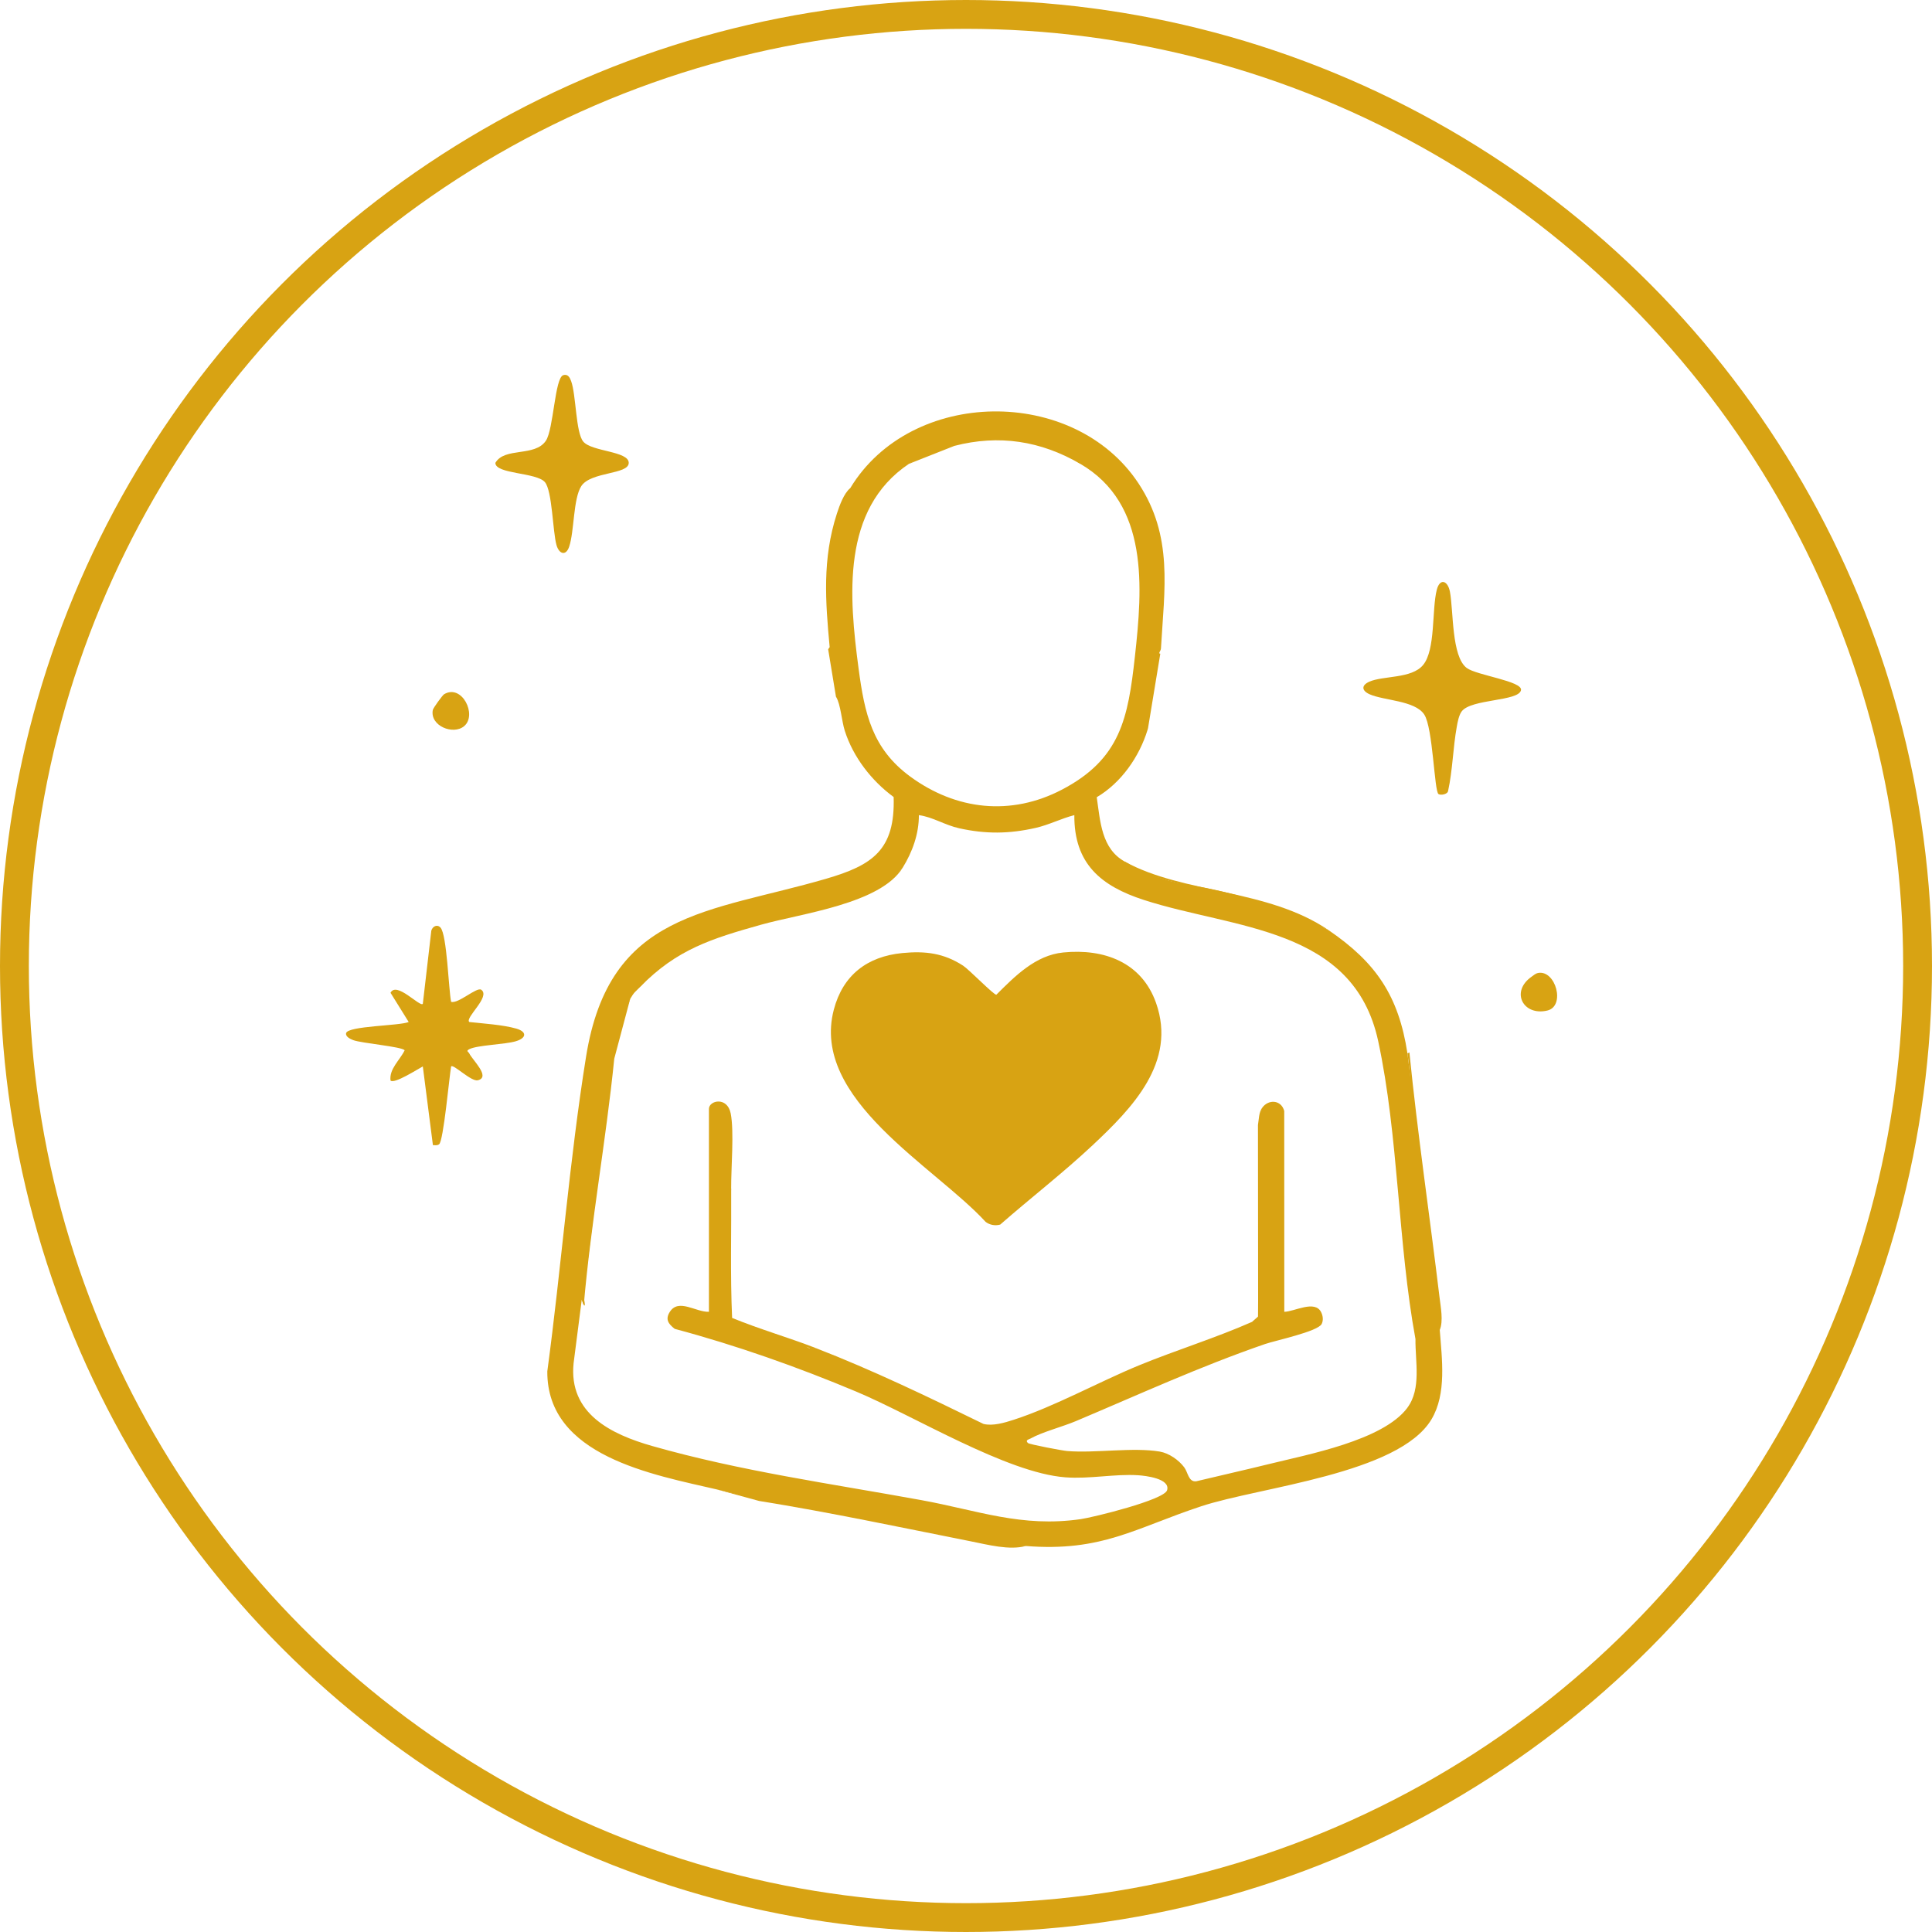
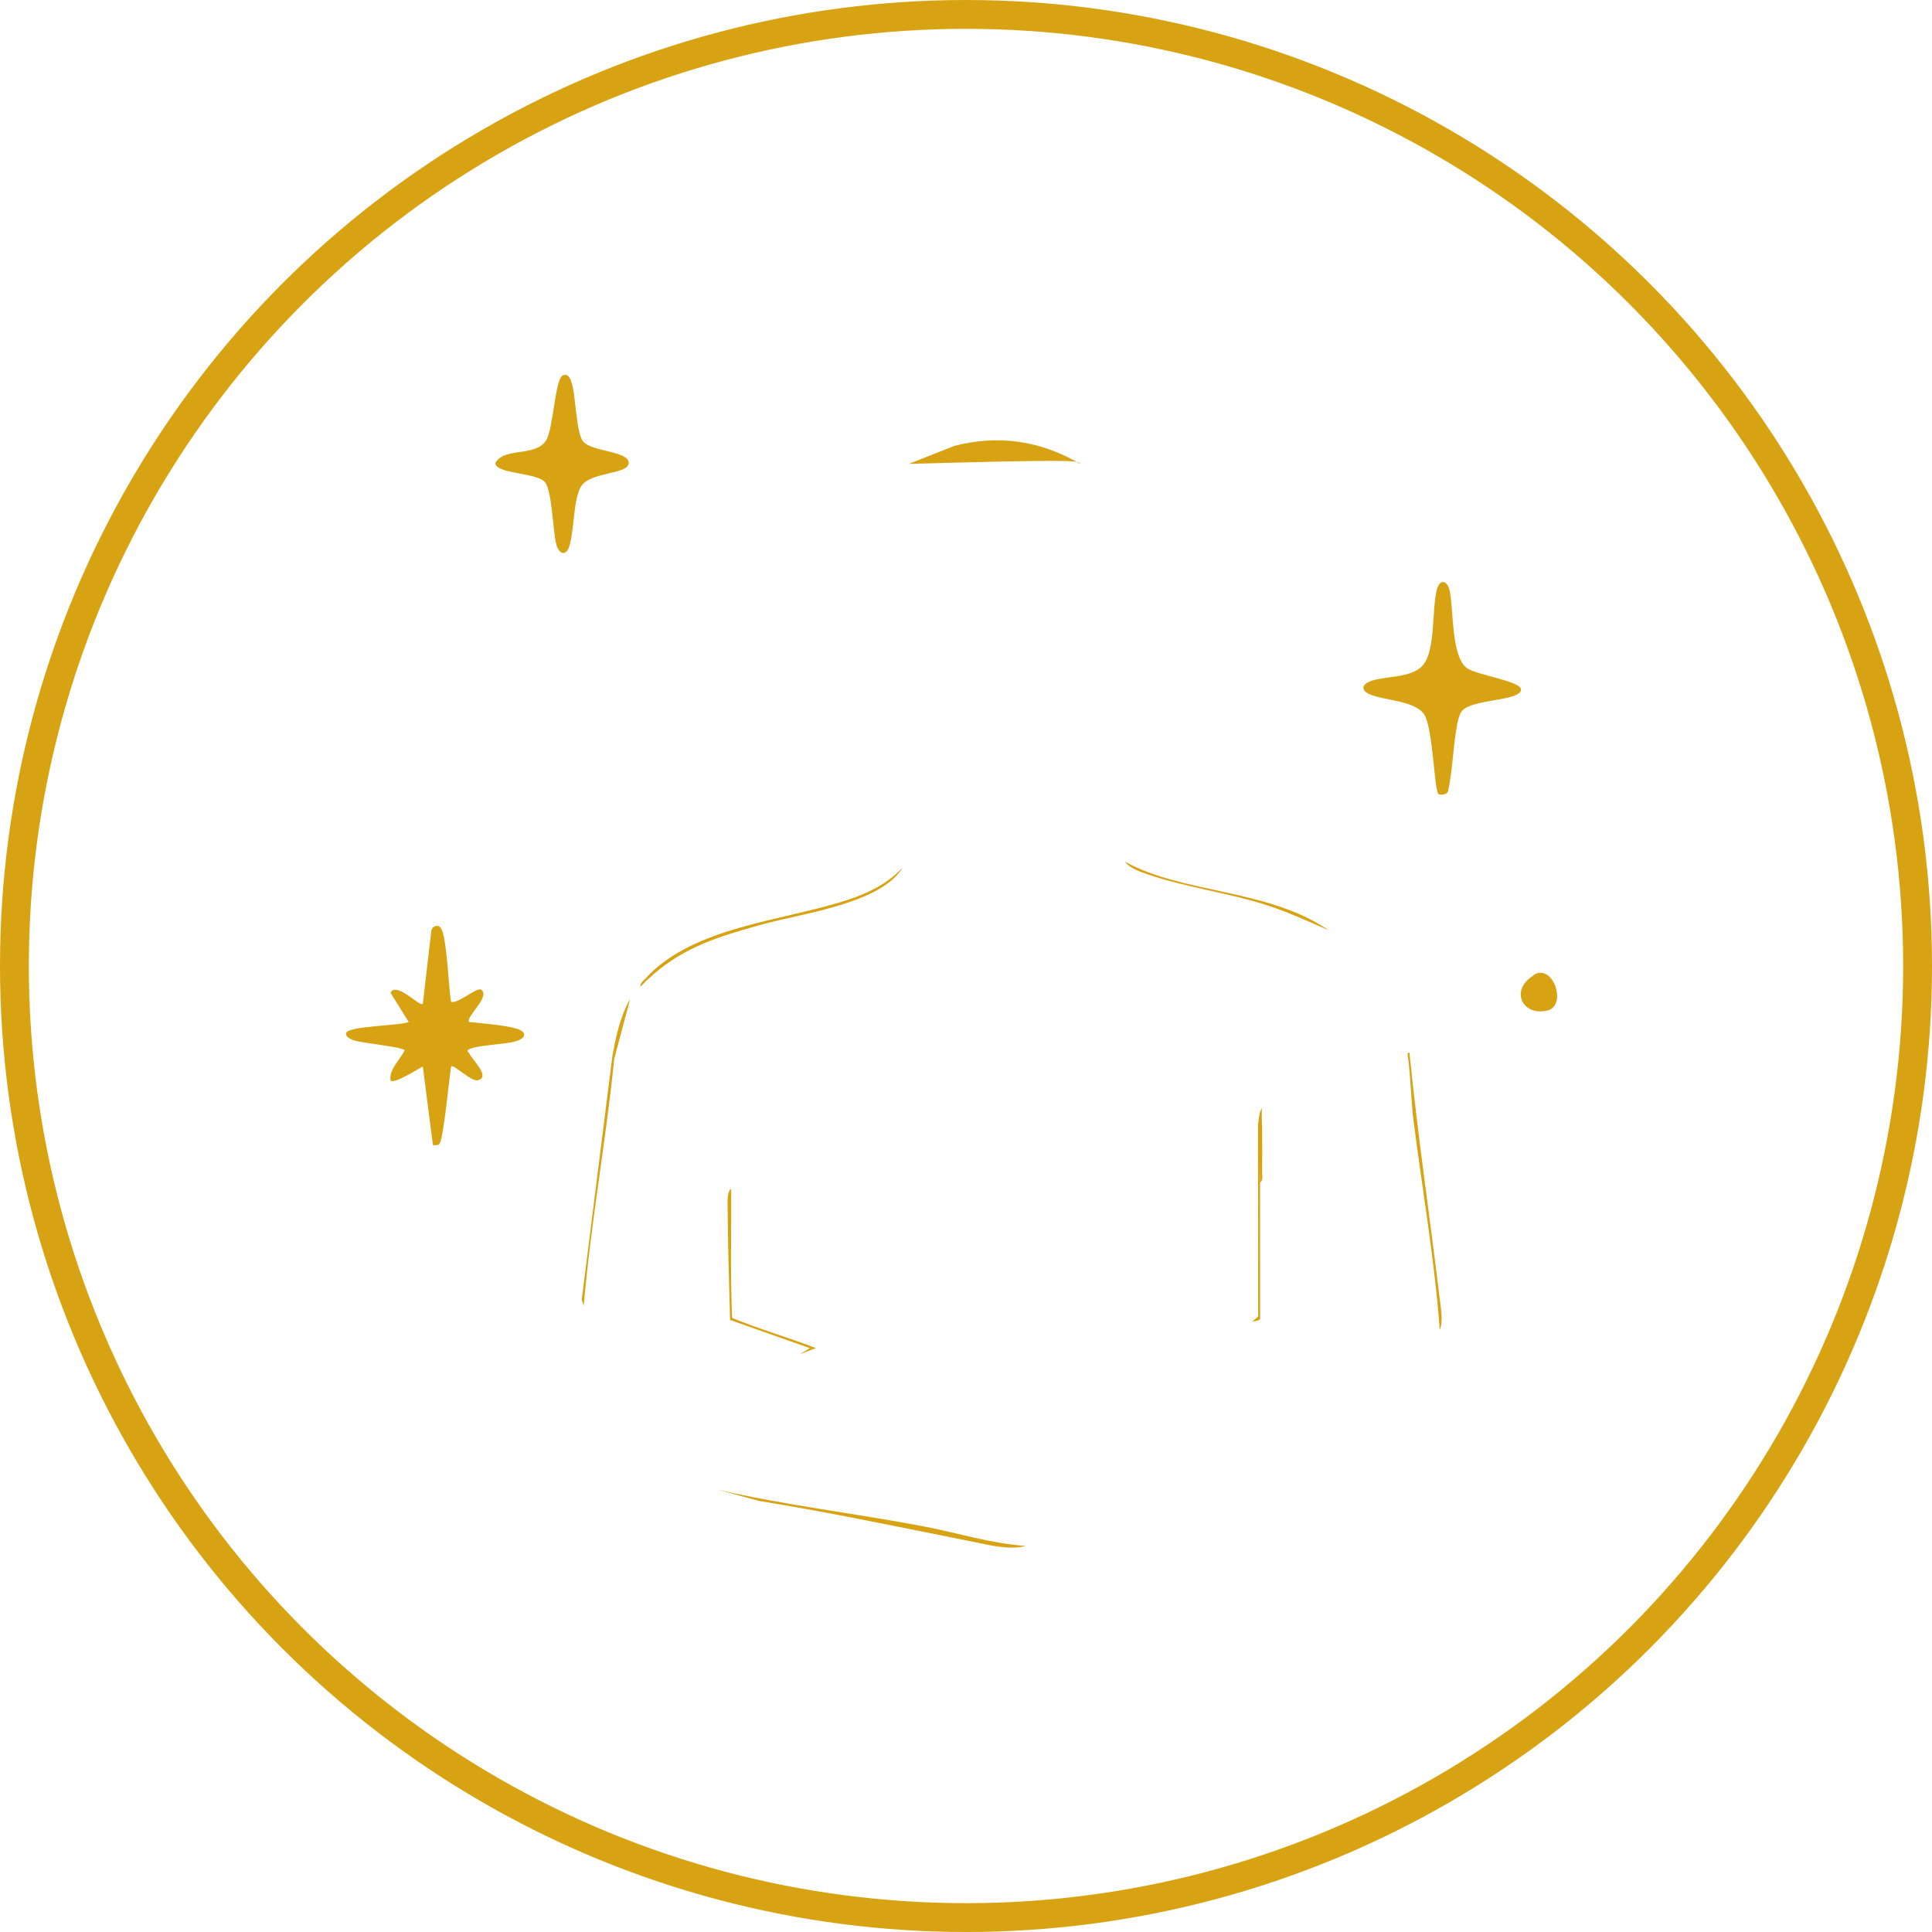
<svg xmlns="http://www.w3.org/2000/svg" fill="none" viewBox="0 0 67 67" height="67" width="67">
  <circle stroke="#D8A313" r="33" cy="33.5" cx="33.5" />
  <path fill="#D8A313" d="M15.277 32.169C15.501 32.421 15.556 34.305 15.644 34.742C15.892 34.821 16.536 34.215 16.69 34.324C17.025 34.562 16.116 35.293 16.274 35.442C16.764 35.496 17.437 35.538 17.901 35.67C18.28 35.778 18.265 35.998 17.887 36.11C17.509 36.223 16.555 36.241 16.272 36.386C16.146 36.451 16.248 36.477 16.272 36.528C16.385 36.764 17.025 37.347 16.574 37.463C16.342 37.523 15.723 36.889 15.644 36.983C15.581 37.341 15.38 39.57 15.228 39.682C15.16 39.733 15.088 39.712 15.013 39.712L14.663 36.983C14.495 37.069 13.672 37.603 13.543 37.472C13.492 37.067 13.867 36.768 14.033 36.423C13.929 36.294 12.553 36.182 12.25 36.071C12.156 36.035 11.974 35.952 12.003 35.828C12.063 35.575 13.866 35.577 14.173 35.442L13.543 34.429C13.751 34.021 14.561 34.934 14.663 34.812L14.958 32.272C15.005 32.116 15.168 32.045 15.277 32.169Z" />
  <path fill="#D8A313" d="M49.886 27.538C49.738 27.44 49.696 25.241 49.391 24.778C49.07 24.291 47.996 24.298 47.5 24.078C47.223 23.956 47.2 23.77 47.483 23.642C47.967 23.425 48.954 23.544 49.352 23.061C49.789 22.532 49.65 21.143 49.826 20.455C49.932 20.04 50.209 20.128 50.283 20.525C50.408 21.19 50.334 22.765 50.864 23.164C51.201 23.418 52.8 23.621 52.747 23.931C52.678 24.329 51.009 24.23 50.687 24.675C50.592 24.806 50.547 25.045 50.519 25.207C50.39 25.92 50.376 26.709 50.219 27.428C50.202 27.55 49.961 27.587 49.887 27.538L49.886 27.538Z" />
  <path fill="#D8A313" d="M19.532 13.01C19.694 12.962 19.76 13.09 19.806 13.216C19.98 13.684 19.964 15.003 20.228 15.315C20.524 15.666 21.804 15.641 21.804 16.052C21.803 16.462 20.486 16.351 20.158 16.859C19.877 17.295 19.918 18.428 19.738 18.959C19.627 19.289 19.39 19.22 19.299 18.904C19.166 18.44 19.154 17.018 18.895 16.718C18.601 16.378 17.178 16.445 17.179 16.052C17.499 15.496 18.55 15.856 18.932 15.282C19.199 14.88 19.24 13.098 19.533 13.011L19.532 13.01Z" />
  <path fill="#D8A313" d="M53.341 33.741C53.951 33.63 54.298 34.894 53.659 35.045C52.823 35.243 52.371 34.391 53.114 33.871C53.185 33.822 53.25 33.758 53.341 33.742V33.741Z" />
-   <path fill="#D8A313" d="M16.099 25.18C15.716 25.504 14.905 25.171 15.009 24.623C15.023 24.55 15.348 24.108 15.397 24.078C16.019 23.701 16.556 24.795 16.098 25.18H16.099Z" />
  <path fill="#D8A313" d="M35.577 53.613C35.003 53.77 34.258 53.569 33.672 53.453C31.228 52.968 28.787 52.448 26.322 52.051L24.865 51.653C27.227 52.202 29.643 52.478 32.022 52.932C33.286 53.173 34.243 53.507 35.577 53.613Z" />
  <path fill="#D8A313" d="M49.929 46.122C49.758 43.75 49.334 41.303 49.028 38.937C48.927 38.16 48.925 37.295 48.809 36.531L48.877 36.497C49.161 39.331 49.58 42.149 49.92 44.976C49.961 45.32 50.06 45.816 49.929 46.122Z" />
  <path fill="#D8A313" d="M46.078 32.26C45.38 31.96 44.687 31.636 43.963 31.4C42.616 30.962 41.103 30.773 39.793 30.319C39.52 30.224 39.185 30.116 39.007 29.88C41.039 31.001 43.964 30.815 46.078 32.26Z" />
  <path fill="#D8A313" d="M21.854 34.641L21.302 36.714C21.014 39.578 20.489 42.412 20.243 45.281L20.174 45.071L21.234 36.645C21.352 35.971 21.51 35.235 21.854 34.64V34.641Z" />
  <path fill="#D8A313" d="M22.205 34.221C22.204 34.082 22.3 34.027 22.379 33.939C24.029 32.122 27.163 31.942 29.383 31.211C30.119 30.969 30.766 30.651 31.306 30.089C30.534 31.347 27.788 31.676 26.39 32.069C24.692 32.547 23.468 32.921 22.205 34.22V34.221Z" />
  <path fill="#D8A313" d="M28.296 46.752L27.736 46.962L28.086 46.753L25.318 45.775C25.282 44.465 25.242 43.143 25.232 41.833C25.231 41.66 25.212 41.325 25.357 41.221C25.367 42.714 25.322 44.212 25.389 45.704C26.341 46.096 27.339 46.38 28.297 46.752L28.296 46.752Z" />
-   <path fill="#D8A313" d="M37.467 16.088C36.091 15.287 34.642 15.063 33.096 15.463L31.516 16.088C33.171 14.975 35.505 14.836 37.235 15.864C37.334 15.923 37.422 15.975 37.467 16.088Z" />
+   <path fill="#D8A313" d="M37.467 16.088C36.091 15.287 34.642 15.063 33.096 15.463L31.516 16.088C37.334 15.923 37.422 15.975 37.467 16.088Z" />
  <path fill="#D8A313" d="M43.768 39.121C43.725 39.731 43.702 40.361 43.698 41.011C43.697 42.582 43.697 44.155 43.701 45.726C43.679 45.818 43.491 45.81 43.418 45.842L43.631 45.655L43.625 39.013C43.659 38.819 43.652 38.587 43.768 38.421C43.742 38.658 43.767 38.906 43.768 39.121Z" />
  <path fill="#D8A313" d="M43.698 41.012C43.698 40.51 43.69 40.007 43.696 39.506C43.698 39.387 43.652 39.195 43.768 39.121C43.771 39.622 43.774 40.126 43.769 40.627C43.768 40.746 43.814 40.939 43.698 41.012Z" />
-   <path fill="#D8A313" d="M31.292 33.051C32.084 32.974 32.727 33.051 33.402 33.49C33.606 33.623 34.469 34.51 34.552 34.496C35.197 33.854 35.907 33.127 36.873 33.031C38.288 32.89 39.593 33.369 40.091 34.782C40.817 36.84 39.26 38.431 37.889 39.717C36.867 40.675 35.741 41.544 34.686 42.468C34.511 42.515 34.325 42.484 34.18 42.373C32.42 40.452 28.101 38.122 28.916 35.014C29.231 33.813 30.078 33.169 31.292 33.051L31.292 33.051Z" />
-   <path fill="#D8A313" d="M49.929 46.122L49.934 45.523C49.553 42.491 49.178 39.494 48.809 36.531C48.503 34.533 47.721 33.383 46.078 32.26C44.54 31.482 42.901 30.954 41.164 30.677C40.359 30.54 39.64 30.274 39.008 29.88C38.196 29.433 38.157 28.487 38.034 27.647C38.881 27.147 39.509 26.247 39.796 25.312C39.801 25.294 39.808 25.272 39.813 25.249L40.238 22.671C40.15 22.662 40.256 22.579 40.261 22.488C40.378 20.432 40.694 18.601 39.484 16.766C37.249 13.374 31.591 13.443 29.486 16.928C29.266 17.105 29.114 17.53 29.022 17.813C28.51 19.392 28.626 20.865 28.772 22.441L28.72 22.516L28.99 24.16C28.993 24.164 28.995 24.169 28.998 24.173C29.154 24.432 29.19 25.014 29.297 25.345C29.588 26.256 30.224 27.077 30.991 27.64C31.047 29.476 30.261 30.005 28.647 30.475C24.562 31.664 21.135 31.594 20.324 36.644C19.748 40.23 19.465 43.953 18.98 47.559C18.964 50.503 22.655 51.139 24.866 51.654L26.281 51.996C29.25 52.52 32.18 53.061 35.072 53.617L35.578 53.614C38.212 53.822 39.358 52.996 41.657 52.236C43.685 51.566 48.502 51.117 49.639 49.227C50.178 48.331 50.002 47.117 49.93 46.123L49.929 46.122ZM29.775 23.185C29.444 20.697 29.17 17.666 31.517 16.088C33.324 15.058 35.656 14.814 37.467 16.088C39.85 17.477 39.623 20.369 39.357 22.773C39.12 24.909 38.857 26.323 36.827 27.384C35.062 28.307 33.158 28.099 31.563 26.928C30.242 25.957 29.983 24.744 29.775 23.185ZM48.809 48.818C47.961 49.958 45.343 50.441 43.979 50.779C43.149 50.984 42.314 51.17 41.482 51.37C41.214 51.398 41.201 51.065 41.069 50.887C40.877 50.629 40.537 50.393 40.217 50.339C39.283 50.183 38.002 50.399 37.014 50.321C36.85 50.309 35.697 50.09 35.647 50.042C35.543 49.941 35.676 49.92 35.737 49.887C36.141 49.661 36.839 49.481 37.305 49.285C39.5 48.36 41.607 47.39 43.871 46.61C44.228 46.487 45.706 46.176 45.835 45.913C45.898 45.785 45.879 45.633 45.817 45.508C45.602 45.068 44.888 45.488 44.538 45.492L44.536 38.528C44.432 38.135 43.983 38.113 43.768 38.421L43.722 38.615C43.67 40.994 43.639 43.366 43.626 45.732L43.418 45.842C42.164 46.397 40.783 46.822 39.5 47.349C38.104 47.923 36.57 48.778 35.156 49.236C34.838 49.339 34.428 49.462 34.105 49.38C32.196 48.446 30.279 47.522 28.296 46.752C28.15 46.798 28.024 46.766 27.922 46.654L25.352 45.728C25.276 44.22 25.277 42.718 25.356 41.221C25.351 40.512 25.464 39.24 25.34 38.612C25.221 38.016 24.585 38.161 24.585 38.456V45.492C24.133 45.51 23.53 45.013 23.226 45.499C23.065 45.756 23.179 45.912 23.399 46.084C25.53 46.653 27.662 47.407 29.694 48.26C31.696 49.1 34.911 51.078 36.943 51.232C37.789 51.296 38.66 51.108 39.465 51.16C39.719 51.176 40.594 51.273 40.474 51.679C40.373 52.017 37.908 52.62 37.481 52.682C35.427 52.98 33.902 52.378 31.951 52.023C28.825 51.453 25.685 51.019 22.624 50.148C21.196 49.742 19.712 49.022 19.892 47.273L20.175 45.071C20.294 45.384 20.314 45.338 20.234 44.932C20.573 42.19 20.916 39.448 21.266 36.707C21.416 36.007 21.583 35.308 21.855 34.64C21.996 34.397 22.033 34.397 22.205 34.22C23.074 33.113 24.442 32.572 25.76 32.195L28.608 31.487C29.588 31.218 30.644 30.901 31.306 30.088C31.642 29.543 31.868 28.92 31.866 28.268C32.355 28.335 32.759 28.612 33.266 28.724C34.187 28.928 34.997 28.919 35.914 28.711C36.38 28.606 36.798 28.385 37.257 28.268C37.245 29.954 38.181 30.728 39.67 31.21C42.803 32.224 46.942 32.143 47.795 36.107C48.5 39.38 48.475 43.114 49.087 46.437C49.076 47.205 49.298 48.157 48.808 48.816L48.809 48.818Z" />
</svg>